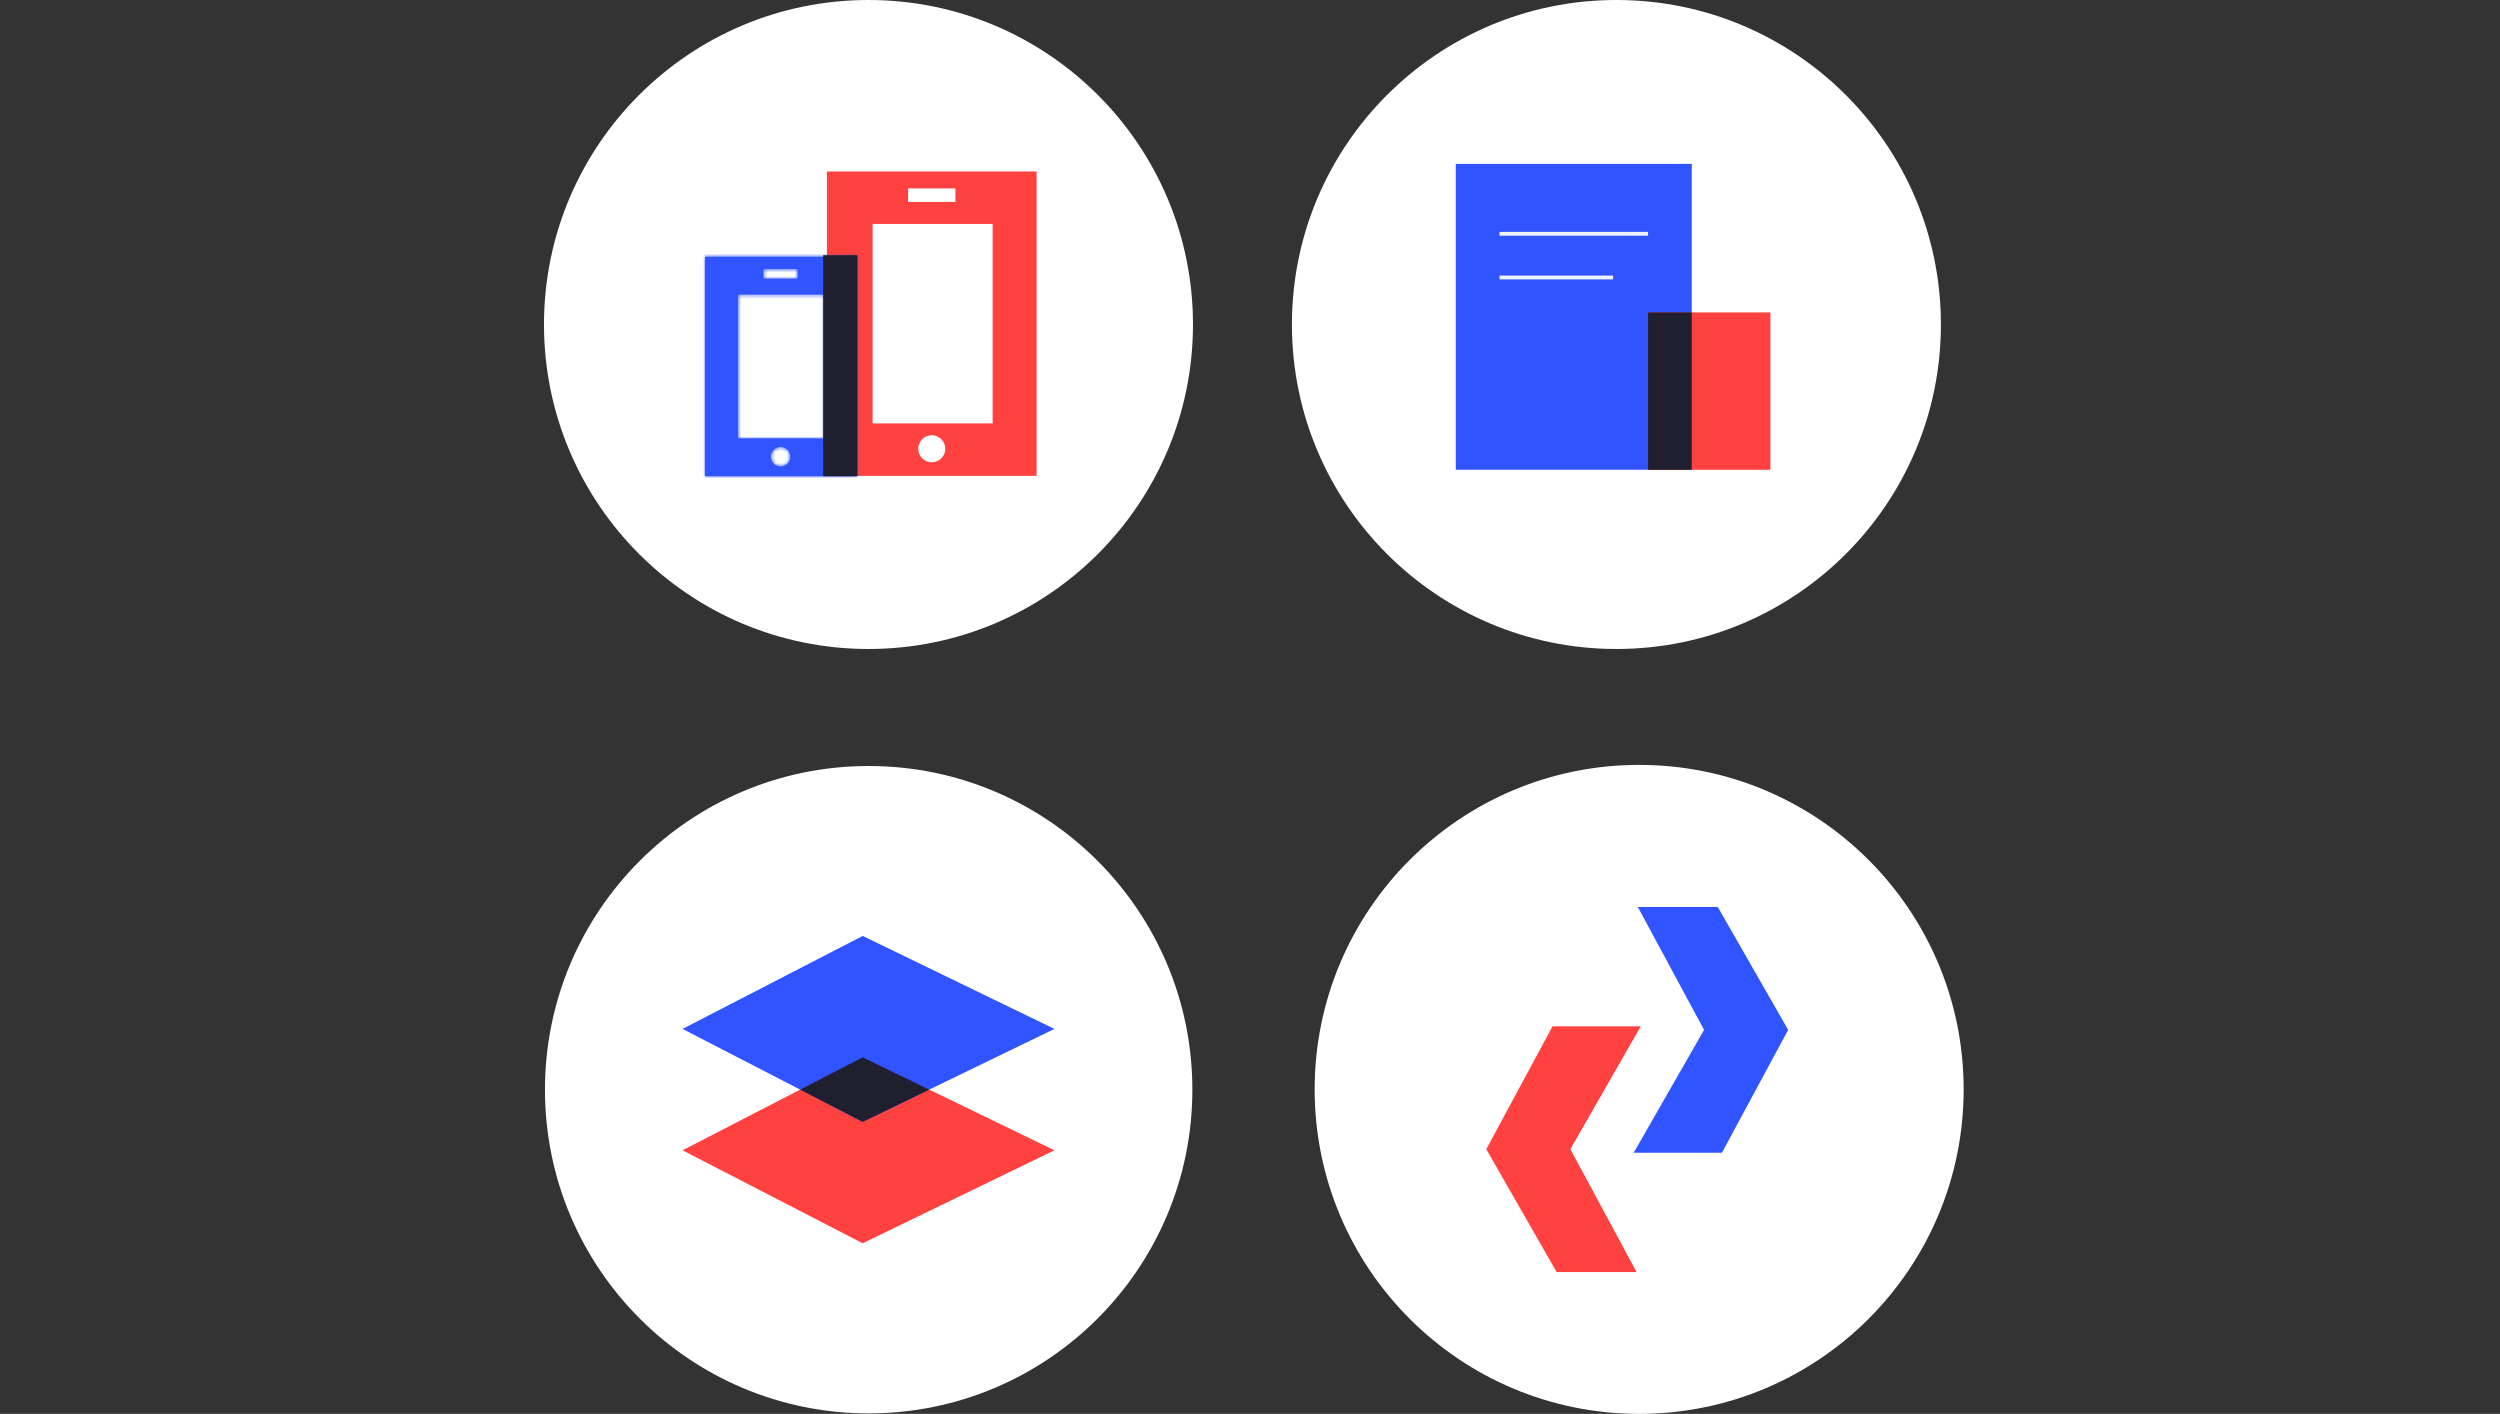
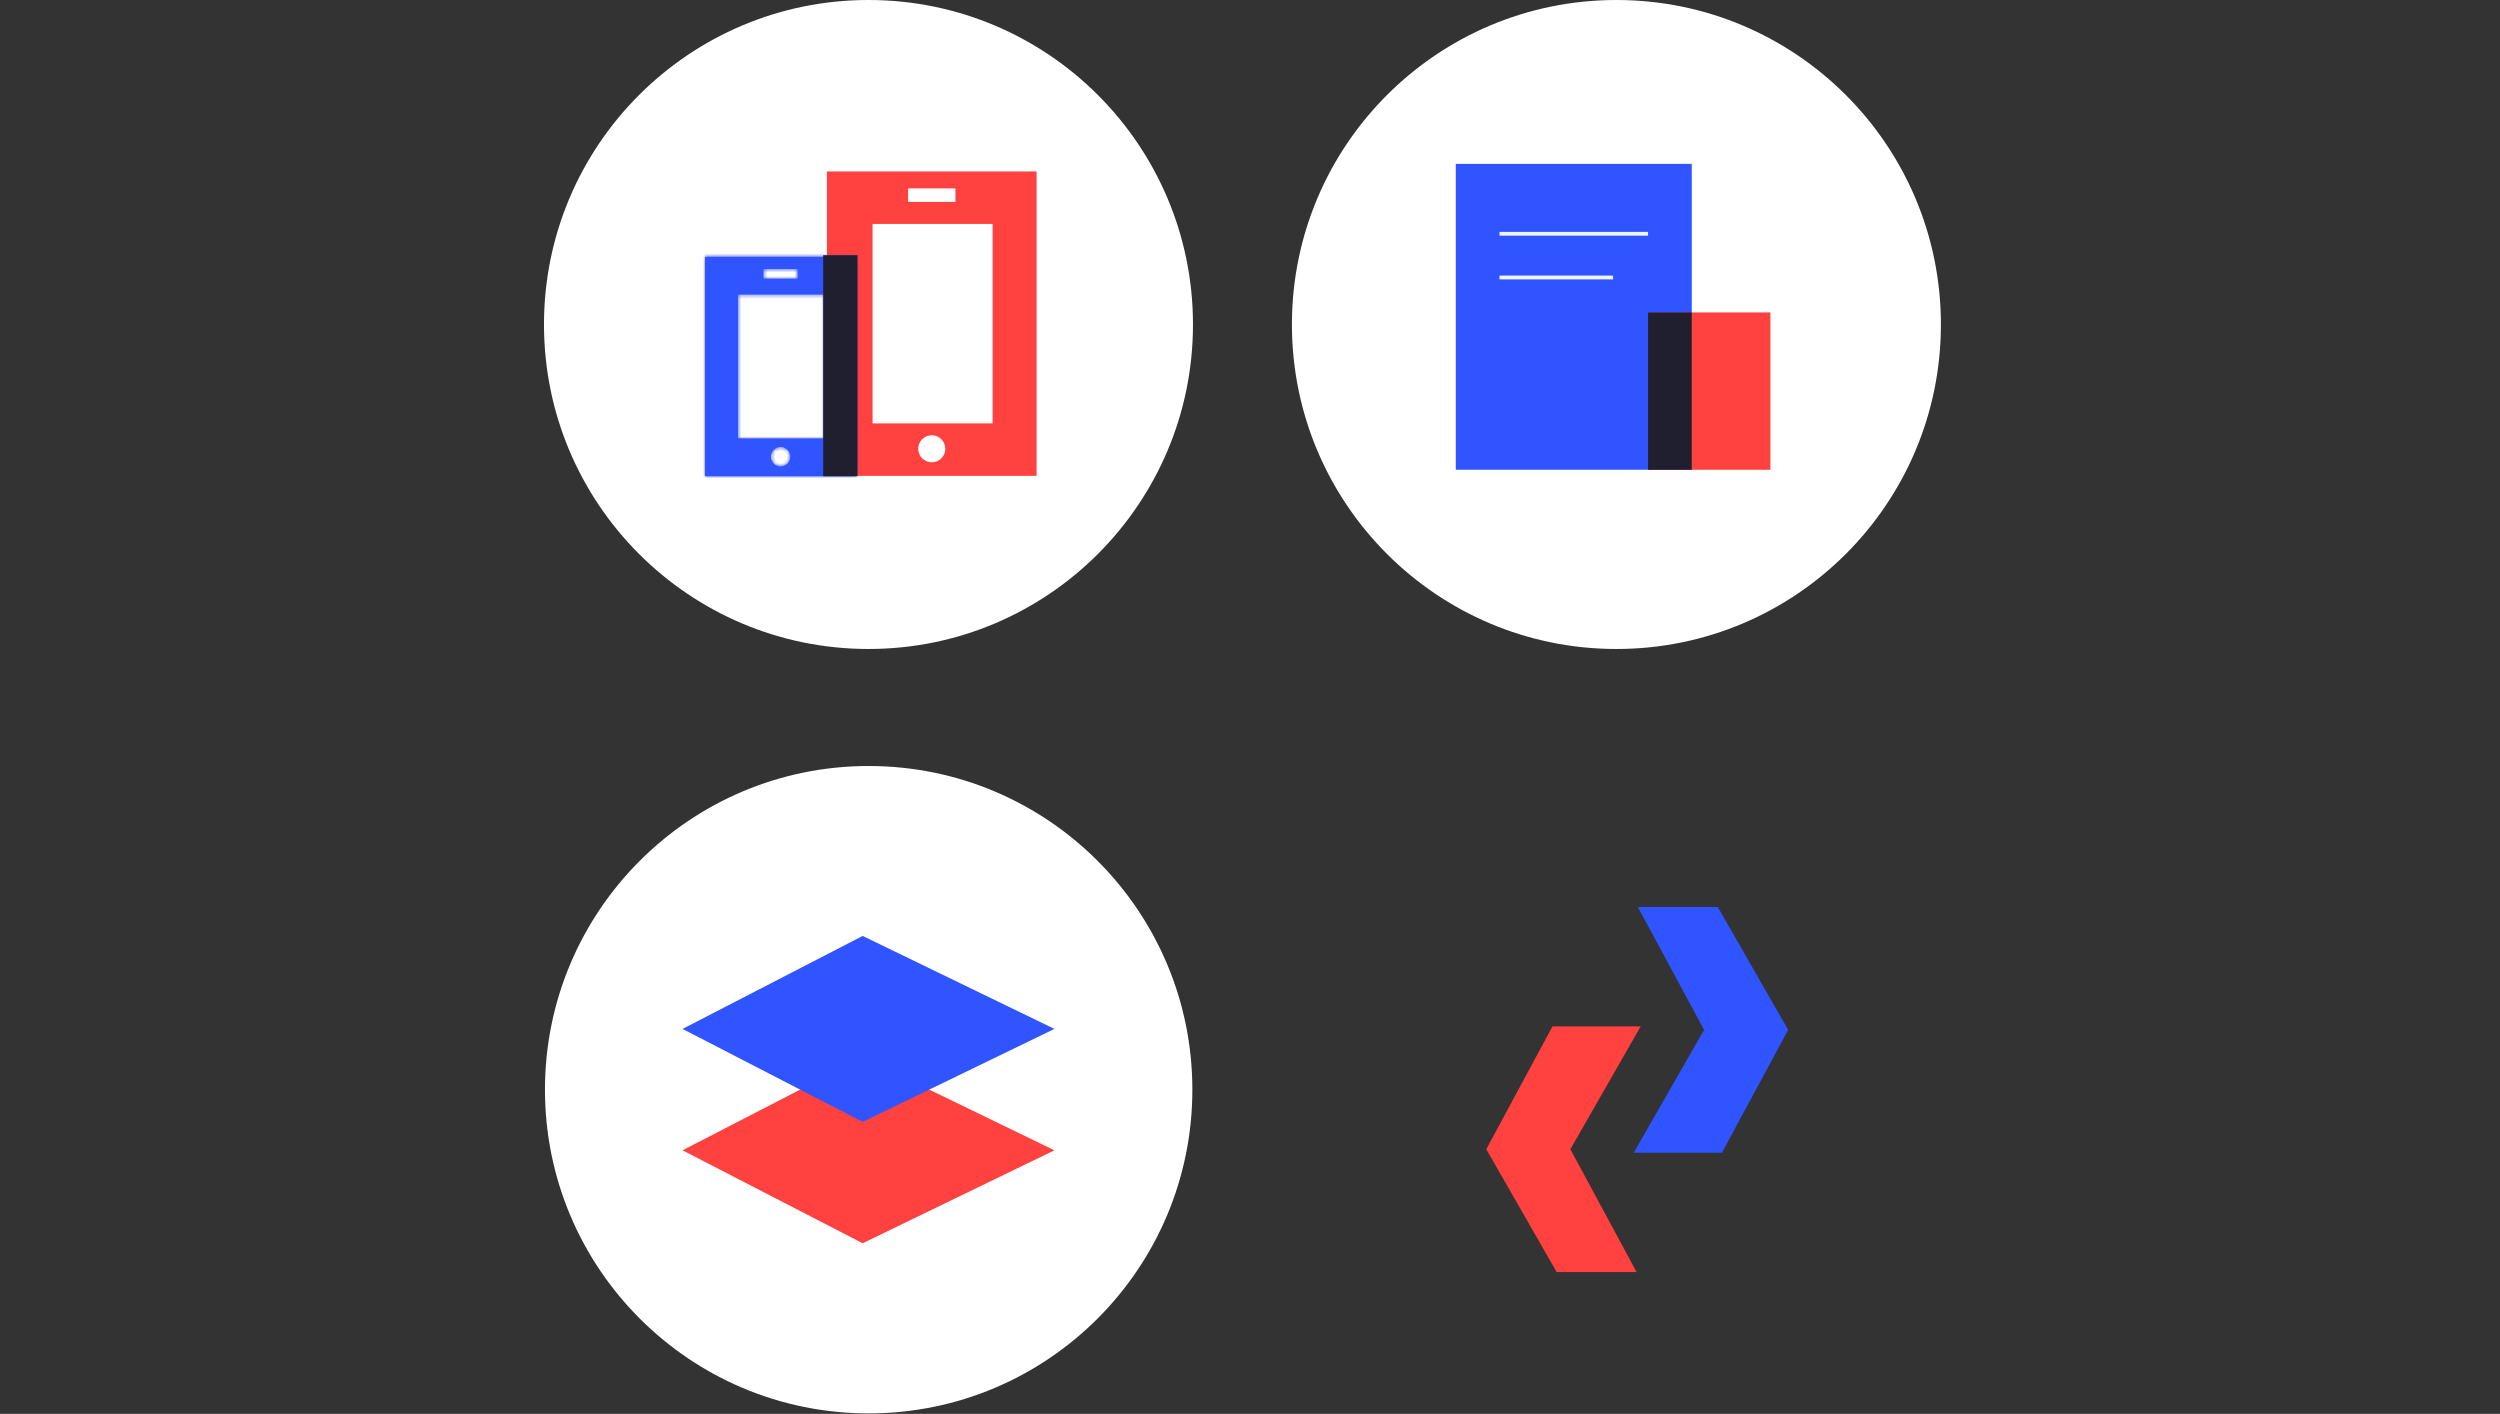
<svg xmlns="http://www.w3.org/2000/svg" width="656" height="371" viewBox="0 0 656 371" fill="none">
  <rect x="0" y="0" width="656" height="371" fill="#333333" stroke="none" />
  <circle cx="424.147" cy="85.147" r="85.147" fill="white" />
  <circle cx="227.89" cy="85.147" r="85.147" fill="white" />
-   <circle cx="430.114" cy="285.853" r="85.147" fill="white" />
  <path fill-rule="evenodd" clip-rule="evenodd" d="M216.985 45H272V124.86H216.985V45ZM260.465 58.754H228.964V111.106H260.465V58.754ZM248.042 117.761C248.042 119.722 246.453 121.311 244.492 121.311C242.532 121.311 240.943 119.722 240.943 117.761C240.943 115.801 242.532 114.212 244.492 114.212C246.453 114.212 248.042 115.801 248.042 117.761ZM250.704 49.437H238.281V52.986H250.704V49.437Z" fill="#FF413F" />
  <mask id="path-5-inside-1_422_135" fill="white">
    <path fill-rule="evenodd" clip-rule="evenodd" d="M185 67.39H224.662V124.963H185V67.39ZM216.346 77.305H193.636V115.048H216.346V77.305ZM207.39 119.846C207.39 121.259 206.244 122.404 204.831 122.404C203.418 122.404 202.272 121.259 202.272 119.846C202.272 118.432 203.418 117.287 204.831 117.287C206.244 117.287 207.39 118.432 207.39 119.846ZM209.309 70.588H200.353V73.147H209.309V70.588Z" />
  </mask>
  <path fill-rule="evenodd" clip-rule="evenodd" d="M185 67.39H224.662V124.963H185V67.39ZM216.346 77.305H193.636V115.048H216.346V77.305ZM207.39 119.846C207.39 121.259 206.244 122.404 204.831 122.404C203.418 122.404 202.272 121.259 202.272 119.846C202.272 118.432 203.418 117.287 204.831 117.287C206.244 117.287 207.39 118.432 207.39 119.846ZM209.309 70.588H200.353V73.147H209.309V70.588Z" fill="#3054FF" />
  <path d="M224.662 67.39H225.662V66.39H224.662V67.39ZM185 67.39V66.39H184V67.39H185ZM224.662 124.963V125.963H225.662V124.963H224.662ZM185 124.963H184V125.963H185V124.963ZM193.636 77.305V76.305H192.636V77.305H193.636ZM216.346 77.305H217.346V76.305H216.346V77.305ZM193.636 115.048H192.636V116.048H193.636V115.048ZM216.346 115.048V116.048H217.346V115.048H216.346ZM200.353 70.588V69.588H199.353V70.588H200.353ZM209.309 70.588H210.309V69.588H209.309V70.588ZM200.353 73.147H199.353V74.147H200.353V73.147ZM209.309 73.147V74.147H210.309V73.147H209.309ZM224.662 66.39H185V68.39H224.662V66.39ZM225.662 124.963V67.39H223.662V124.963H225.662ZM185 125.963H224.662V123.963H185V125.963ZM184 67.39V124.963H186V67.39H184ZM193.636 78.305H216.346V76.305H193.636V78.305ZM194.636 115.048V77.305H192.636V115.048H194.636ZM216.346 114.048H193.636V116.048H216.346V114.048ZM215.346 77.305V115.048H217.346V77.305H215.346ZM204.831 123.404C206.796 123.404 208.39 121.811 208.39 119.846H206.39C206.39 120.706 205.692 121.404 204.831 121.404V123.404ZM201.272 119.846C201.272 121.811 202.865 123.404 204.831 123.404V121.404C203.97 121.404 203.272 120.706 203.272 119.846H201.272ZM204.831 116.287C202.865 116.287 201.272 117.88 201.272 119.846H203.272C203.272 118.985 203.97 118.287 204.831 118.287V116.287ZM208.39 119.846C208.39 117.88 206.796 116.287 204.831 116.287V118.287C205.692 118.287 206.39 118.985 206.39 119.846H208.39ZM200.353 71.588H209.309V69.588H200.353V71.588ZM201.353 73.147V70.588H199.353V73.147H201.353ZM209.309 72.147H200.353V74.147H209.309V72.147ZM208.309 70.588V73.147H210.309V70.588H208.309Z" fill="#3054FF" mask="url(#path-5-inside-1_422_135)" />
  <path fill-rule="evenodd" clip-rule="evenodd" d="M225 66.963V124.963H216V66.963H225Z" fill="#1F1F30" />
  <path d="M443.918 43H382V123.263H443.918V43Z" fill="#3054FF" />
  <path d="M464.557 81.985H432.451V123.263H464.557V81.985Z" fill="#FF413F" />
  <path fill-rule="evenodd" clip-rule="evenodd" d="M443.917 81.985V123.263H432.451V81.985H443.917Z" fill="#1F1F30" />
  <path d="M393.466 61.346H432.451" stroke="#EEF4FA" />
  <path d="M393.466 72.812H423.278" stroke="#EEF4FA" />
  <line x1="221.031" y1="287.501" x2="237.031" y2="288.501" stroke="#EEF4FA" />
  <line x1="218.045" y1="295.502" x2="240.045" y2="297.502" stroke="#EEF4FA" />
  <line x1="215.045" y1="304.502" x2="237.045" y2="306.502" stroke="#EEF4FA" />
  <circle cx="227.938" cy="285.938" r="84.938" fill="white" />
  <path d="M226.364 326.234L179.099 301.839L226.364 277.444L276.678 301.839L226.364 326.234Z" fill="#FF413F" />
  <path d="M226.364 294.382L179.099 269.987L226.364 245.592L276.678 269.987L226.364 294.382Z" fill="#3054FF" />
-   <path fill-rule="evenodd" clip-rule="evenodd" d="M209.955 285.913L226.364 294.382L243.831 285.913L226.364 277.444L209.955 285.913Z" fill="#1F1F30" />
  <path d="M430.527 269.315H407.378L390 301.552L408.464 333.79H429.441L412.063 301.552L430.527 269.315Z" fill="#FF413F" />
  <path d="M428.686 302.475L451.835 302.475L469.213 270.237L450.749 238L429.772 238L447.15 270.237L428.686 302.475Z" fill="#3054FF" />
</svg>